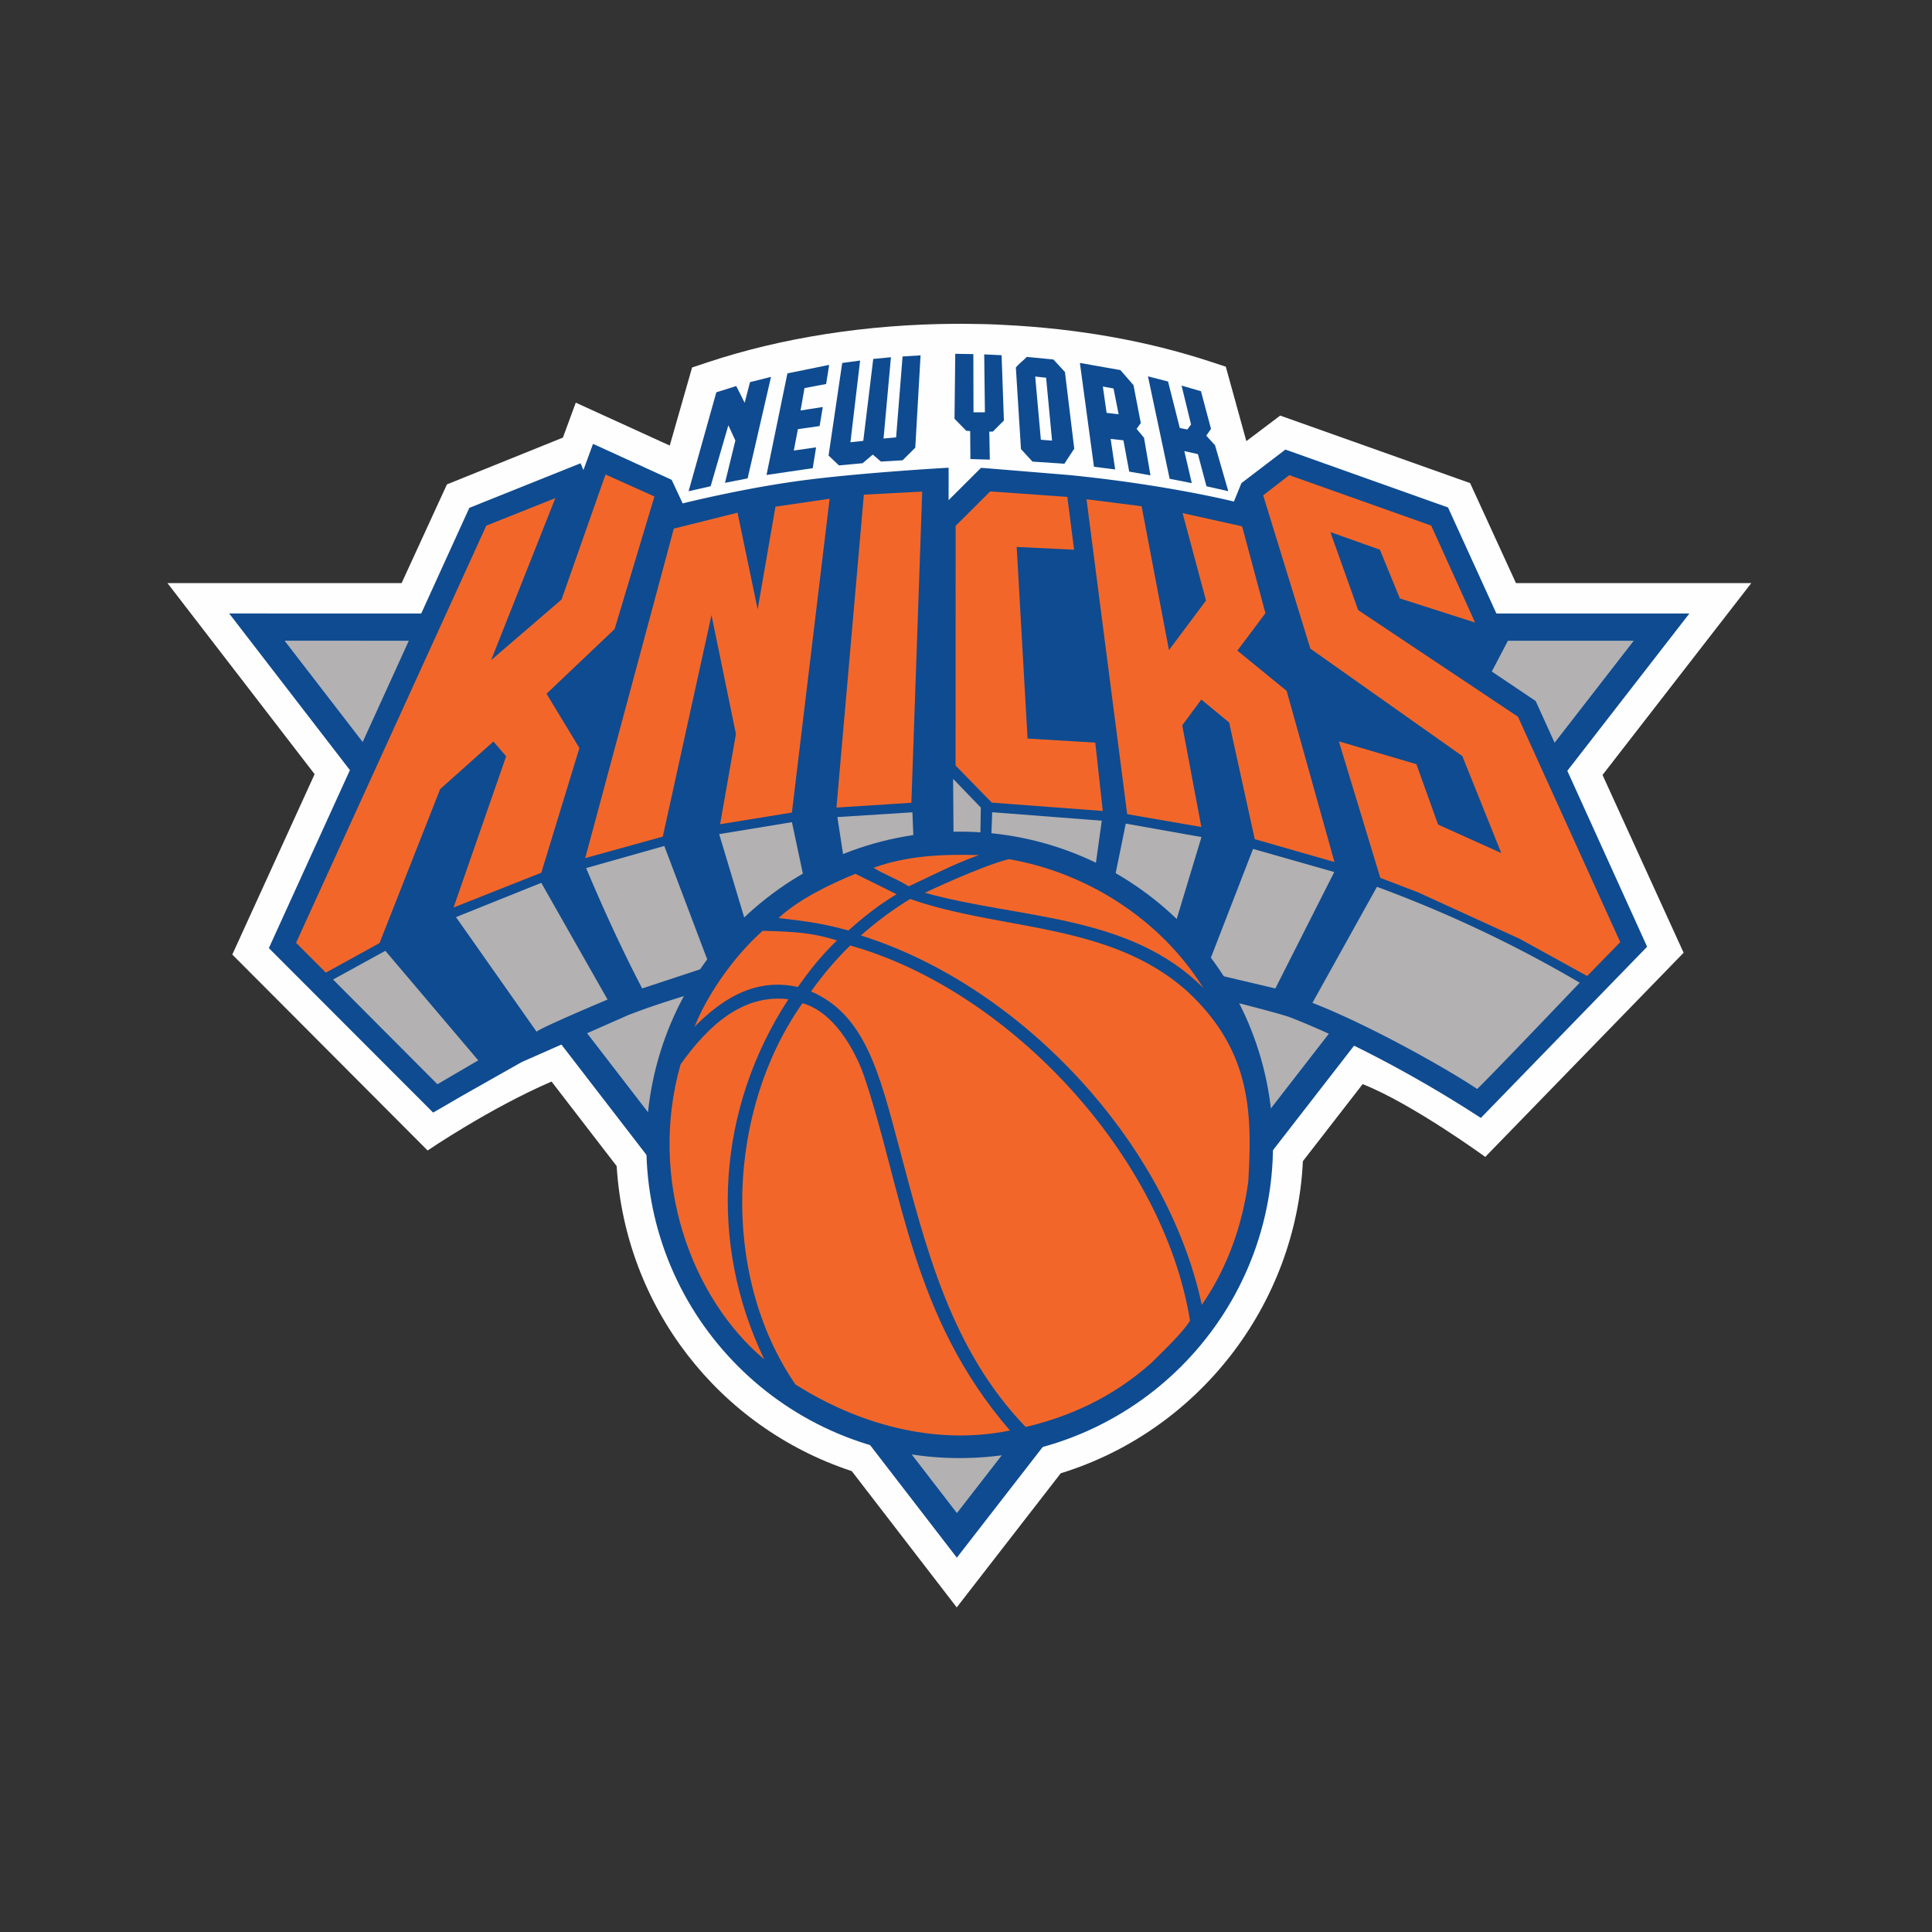
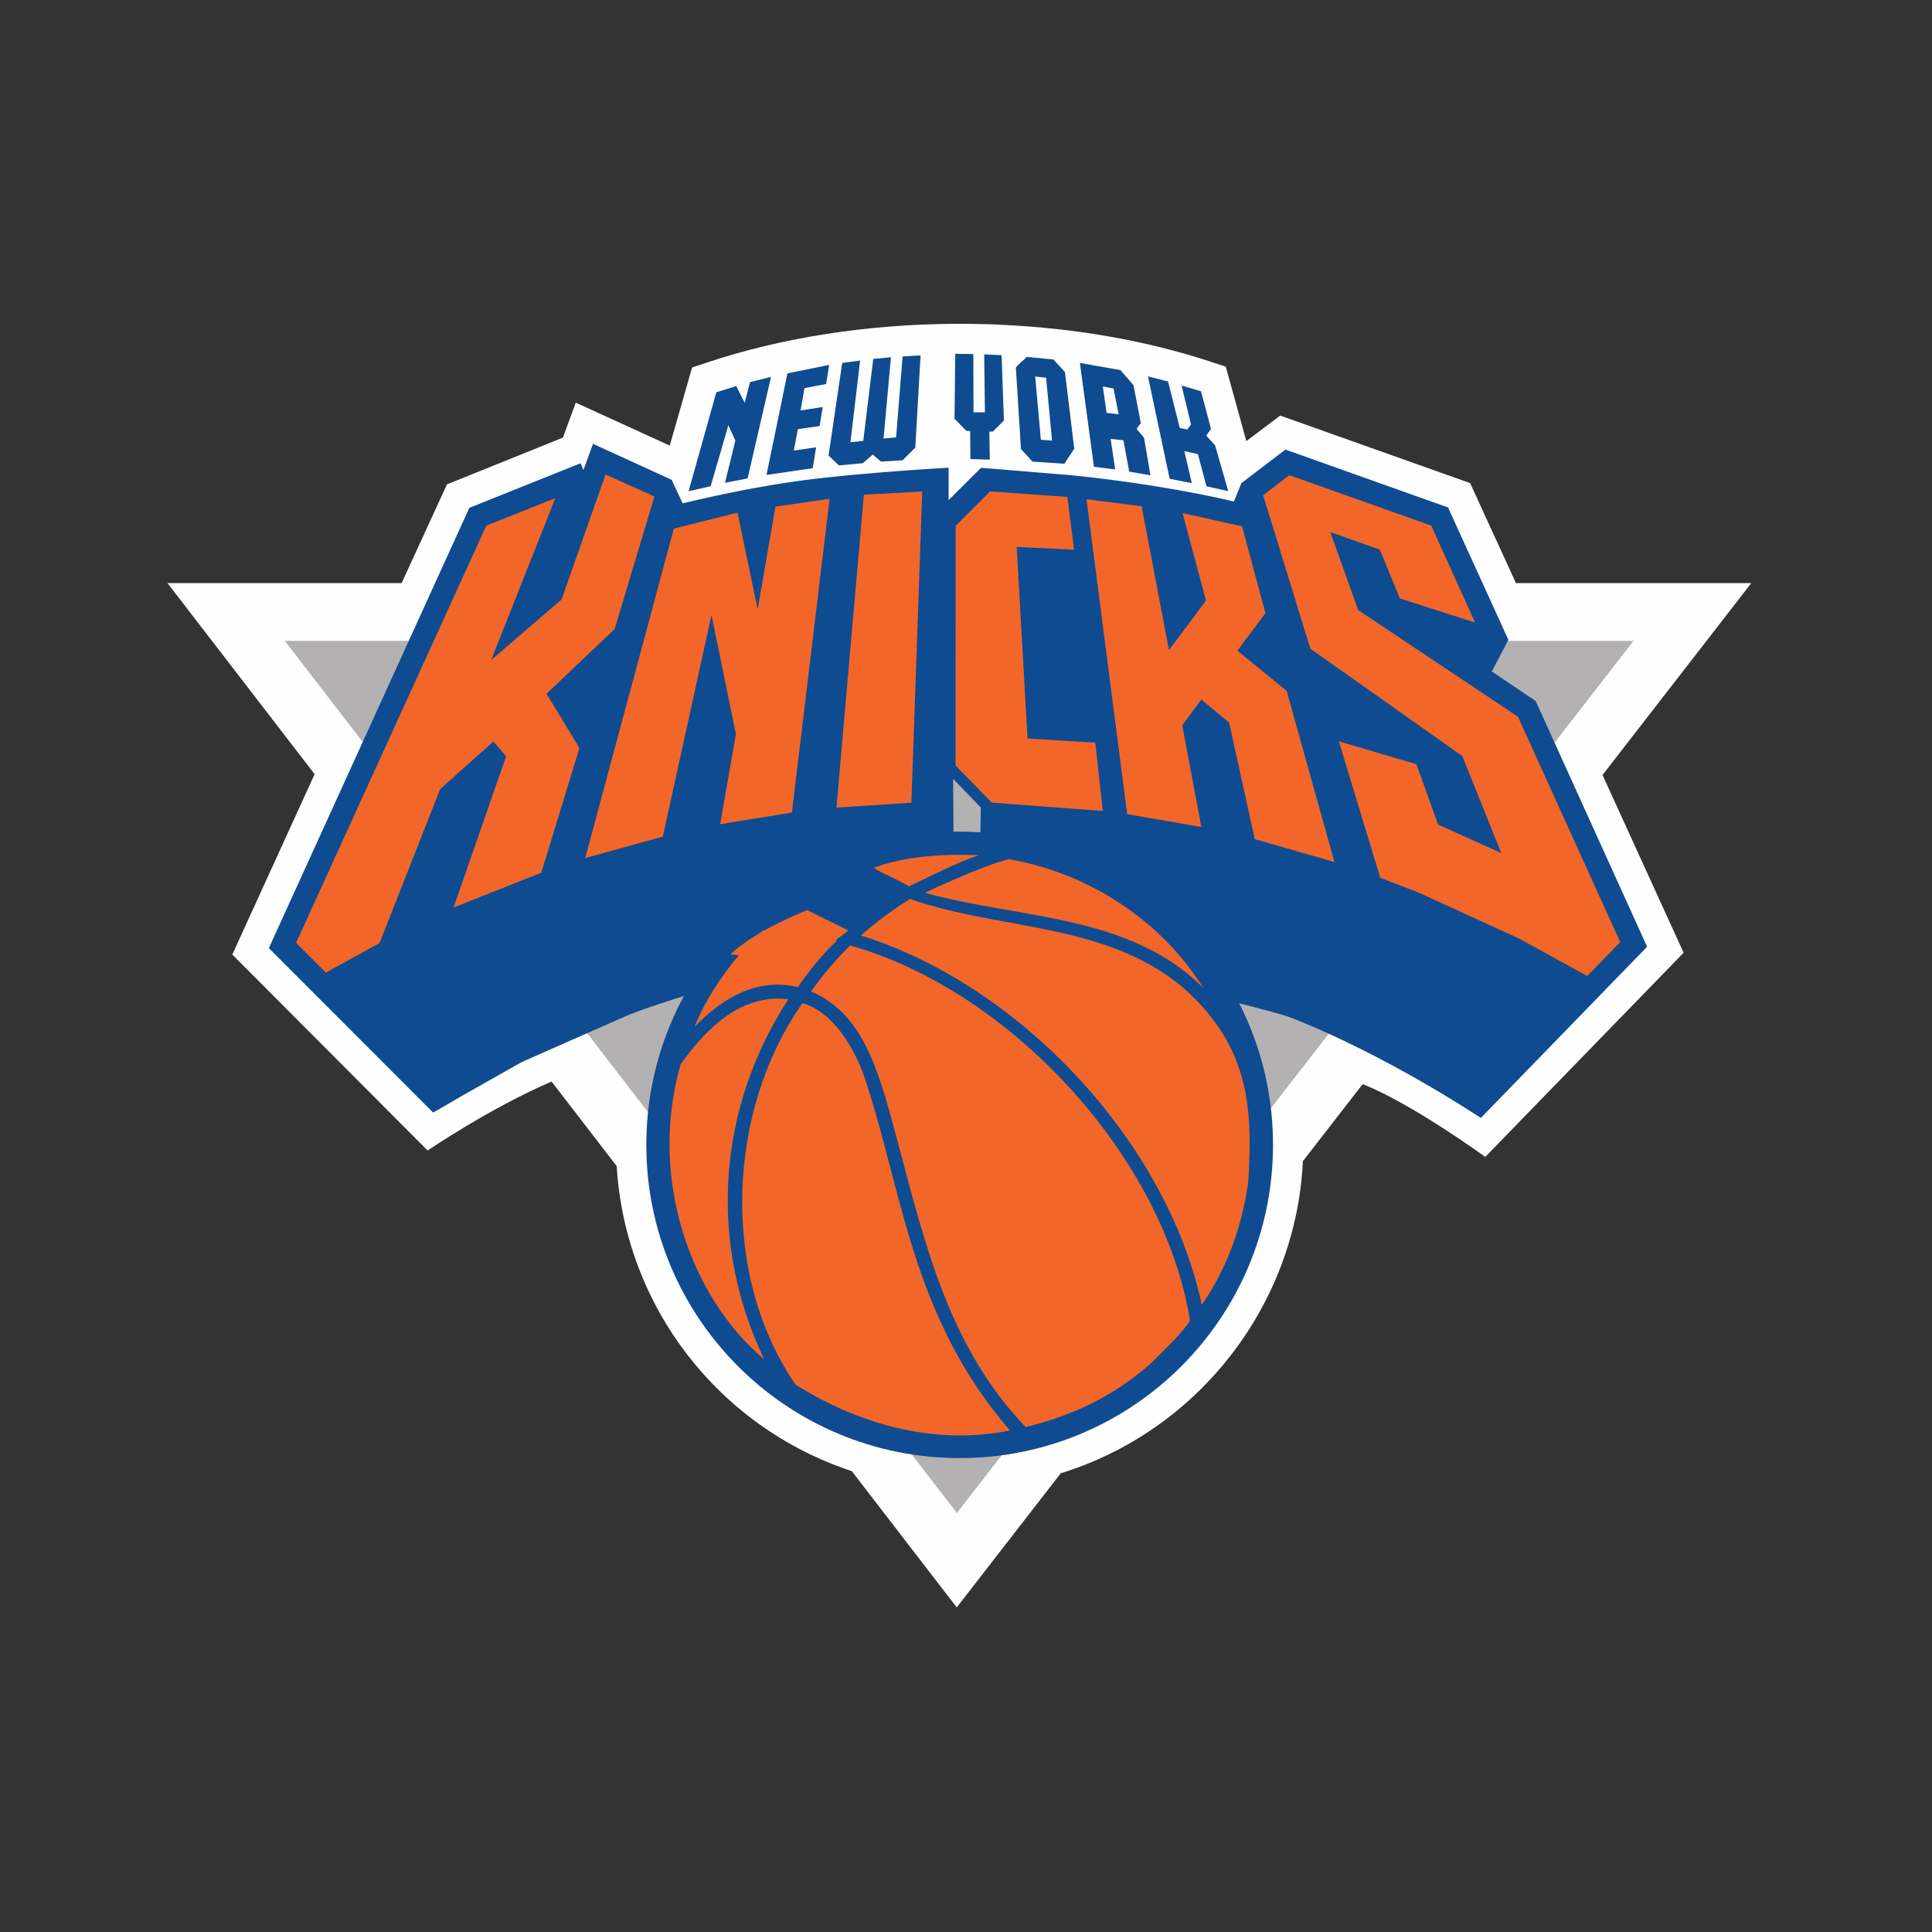
<svg xmlns="http://www.w3.org/2000/svg" width="150" height="150" fill-rule="evenodd">
  <rect width="100%" height="100%" fill="#333333" stroke="none" />
  <path d="M74.281 124.799l-8.149-10.581c-10.37-3.419-17.586-12.785-18.254-23.684l-5.056-6.563c-4.807 2.072-9.622 5.353-9.622 5.353L18.036 74.112l6.391-14.006L13.001 45.27h18.181l3.519-7.663 9.004-3.632.997-2.713 7.297 3.331 1.735-6.062 1.189-.395c5.773-1.924 12.421-2.957 19.23-2.996.195-.013 2.358.026 2.41.026.254 0 1.317.057 1.317.057 5.757.278 11.169 1.236 16.083 2.85l1.208.397 1.595 5.779 2.628-1.983 14.745 5.241 3.56 7.765h18.272l-11.551 14.896 6.295 13.803-15.4 15.851s-5.646-4.117-9.518-5.652l-4.641 5.984c-.53 11.158-8.123 20.945-18.799 24.229l-8.076 10.415z" fill="#fefefe" />
  <path fill="#b3b1b1" d="M74.294 117.467l52.533-67.71-104.719-.003z" />
  <g fill="#0f4b90">
-     <path d="M126.828 49.756l-52.533 67.71-52.185-67.712 104.719.003zM17.793 47.63l56.496 73.307 56.873-73.304-113.369-.003z" />
    <path d="M119.243 54.466l-.018-.044-.042-.026-3.36-2.259 1.252-2.391.036-.073-.034-.075-4.625-10.138-.031-.062-.065-.023-12.47-4.439-.088-.031-.073.055-3.306 2.523-.036.029-.018.042-.566 1.386s-5.17-1.298-12.764-2.056l-6.139-.506-.319-.026-.332-.023-.078-.008-.055.055-2.464 2.456.003-2.521s-6.991.395-11.569 1.018-9.079 1.755-9.079 1.755l-.828-1.773-.026-.055-.057-.029-5.885-2.692-.166-.073-.062.169-.683 1.864-.156-.374-.065-.153-.153.062-8.422 3.375-.062.026-.029.062-15.535 34.117 12.754 12.77.595-.34 1.543-.901 4.667-2.64.205-.099 8.162-3.601.517-.195c.008 0 .699-.27 1.974-.693 3.405-1.129 12.25-3.762 20.822-3.762h.096a33.79 33.79 0 0 1 1.026.016c5.822.161 12.626 1.397 17.309 2.404 4.508.971 7.897 1.905 8.861 2.175l.649.2c4.264 1.648 9.476 4.367 14.306 7.458l.613.395 12.909-13.292-8.635-19.039z" />
  </g>
  <path d="M117.856 55.648l-12.408-8.279-2.158-6.057 3.843 1.366 1.553 3.785 5.84 1.872-3.407-7.528-11.024-3.915-2.023 1.565 3.664 11.905 11.798 8.336 3.025 7.534-4.906-2.212-1.685-4.688-6.02-1.773 3.218 10.597 2.955 1.137 7.866 3.598 5.241 2.887 2.566-2.632-7.939-17.497zm-83.68 5.614l4.134-3.692.987 1.15-4.082 11.737 6.812-2.7 2.958-9.678-2.553-4.216 5.287-5.023 3.09-10.293-3.797-1.706-3.412 9.704-5.469 4.707 4.986-12.578-5.36 2.137-14.769 32.388 2.311 2.316 4.168-2.297 4.708-11.955zM71.6 38.166l-4.529.239-2.129 24.294 5.817-.374.841-24.159zm13.438 19.49l-5.259-.314-.844-14.878 4.456.215-.522-4.099-5.991-.426-2.683 2.674-.005 18.608 2.812 2.879 8.617.649-.582-5.309zM55.24 47.755l1.898 9.237-1.228 6.999 5.56-.903.013-.003 2.927-24.361-4.204.613-1.382 7.975-1.563-7.508-4.945 1.238-6.879 25.579 6.022-1.667 3.781-17.199zm36.549 8.557l1.48-1.999 2.161 1.781 1.989 9.058 6.188 1.776-3.711-13.286-3.828-3.128 2.179-2.905-1.81-6.744-4.62-1.028 1.818 6.791-2.877 3.845-2.124-11.168-4.277-.543 3.158 24.449 5.757.997-1.483-7.895z" fill="#f26729" />
  <g fill="#b3b1b1">
-     <path d="M65.606 67.312s1.781-1.044 5.347-1.438l-.114-2.806-5.825.369.592 3.876m11.33-1.609c1.449.169 2.999.644 4.363 1.028 1.231.296 2.558.826 3.643 1.308l.6-4.322-8.508-.657-.099 2.643m-18.758 6.849c1.659-1.233 2.657-2.503 4.404-3.567l-1.096-5.153-5.648.927 2.34 7.793m28.213-3.642c1.618.937 2.88 1.996 4.326 3.401l.286.218 2.28-7.541-5.877-1.044-1.015 4.966zm7.194 6.552l5.435 1.28 4.573-9.039-6.305-1.796-3.703 9.556zm-43.726 1.279l5.248-1.732-3.529-9.328-6.069 1.716c1.314 3.126 2.787 6.345 4.35 9.343m-8.199 3.358c.314-.27 3.399-1.602 5.511-2.495l-5.145-9.06-6.622 2.661 6.256 8.894zm-7.697 4.082l3.168-1.856-7.212-8.505-4.059 2.23 8.102 8.131zm67.935-6.32c4.329 1.68 10.383 5.073 12.79 6.687 1.111-1.062 7.134-7.383 7.962-8.25a97.83 97.83 0 0 0-15.743-7.445l-5.009 9.008z" />
    <path d="M76.103 65.563l-2.067-.073L74 60.469l2.15 2.23z" />
  </g>
  <path d="M74.508 64.569c-13.437 0-24.325 10.888-24.328 24.32.003 13.429 10.892 24.317 24.328 24.317s24.328-10.888 24.328-24.317-10.894-24.32-24.328-24.32" fill="#0f4b90" />
  <g fill="#f26729">
    <path d="M76.004 66.389c-1.867.652-3.664 1.599-5.446 2.425-1.215-.727-1.911-.911-2.732-1.441 2.558-.929 5.311-1.07 8.178-.984m17.427 10.324c-5.731-5.774-14.33-5.356-21.625-7.399 0 0 4.293-2.043 6.508-2.609 5.96 1.015 11.73 4.582 15.117 10.008m-32.222.868c-5.505 8.445-6.251 18.85-1.867 27.967-5.667-4.759-9.043-13.972-6.5-22.918 2.083-2.91 4.763-5.483 8.367-5.049m5.895 6.014c2.968 8.821 3.625 18.585 11.31 27.469-5.991 1.215-11.928-.579-16.659-3.577-5.864-8.551-5.311-21.308.551-29.6 2.857.823 4.412 4.556 4.799 5.709m-4.12-6.641c.891-1.256 1.896-2.443 3.025-3.549 12.463 3.518 24.346 16.435 26.382 29.13-.595.958-2.018 2.295-2.973 3.25-3.098 2.783-6.511 4.224-9.785 5.005-5.82-6.036-7.736-13.871-9.793-21.594-1.576-5.927-2.672-10.397-6.851-12.212l-.005-.031z" />
    <path d="M92.104 76.899c-6.02-5.309-14.405-4.629-21.44-7.103a26.91 26.91 0 0 0-3.823 2.835c12.463 3.907 23.772 16.088 26.465 28.676 1.953-2.822 3.134-6.098 3.61-9.574.304-5.337.252-10.195-4.812-14.834m-27.12-3.883c-1.202 1.155-2.104 2.292-3.041 3.619l-.029-.008c-3.298-.737-5.9.968-7.991 3.094.997-2.518 3.088-5.506 5.3-7.458 2.041.088 3.527.057 5.76.753" />
-     <path d="M65.867 72.244c1.179-1.049 2.322-1.965 3.74-2.817l-3.197-1.584c-2.127.87-4.404 2.002-5.968 3.432 2.418.283 3.451.431 5.425.968" />
+     <path d="M65.867 72.244l-3.197-1.584c-2.127.87-4.404 2.002-5.968 3.432 2.418.283 3.451.431 5.425.968" />
  </g>
  <path d="M71.062 34.757l-.984.979-1.685.101-.628-.545-.792.672-1.836.171-.808-.768 1.06-7.186 1.389-.19-.751 6.345.997-.109.774-6.358 1.374-.135-.574 6.314.976-.091.501-6.282 1.397-.086-.41 7.168zm4.508-7.265l.013 4.522.886-.005-.055-4.496 1.35.065.179 5.07-.854.854-.28.013.042 2.17-1.509-.044-.018-2.173-.301-.023-.914-.932.057-5.044 1.405.023m-11.195.838l-.236 1.485-1.68.317-.304 1.737 1.724-.27-.244 1.48-1.688.241-.317 1.661 1.73-.249-.26 1.617-3.589.527 1.623-7.887 3.241-.659zm-6.334 8.812l-1.753.345.805-3.287-.545-1.179-1.376 4.73-1.711.389 2.153-7.682 1.548-.485.652 1.301.416-1.604 1.631-.41-1.818 7.882zm22.331-7.909l.439 4.907.87.07-.462-4.883-.847-.093zm2.309-.348l.722 5.95-.766 1.168-2.477-.164-.893-.974-.397-6.327c.229-.301.577-.535.849-.828l2.065.2.899.974zm8.005.735l.912 3.608.587.119.286-.392-.735-3.019 1.506.439.779 2.923-.366.527.68.748 1.028 3.562-1.693-.379-.665-2.497-1.054-.236.577 2.487-1.717-.337-1.685-7.954 1.561.402m-5.064.39l.293 2.046.932.104-.395-1.999-.831-.151zm2.381-.104l.566 2.939-.327.452.577.688.499 2.918-1.649-.288-.449-2.43-.992-.109.351 2.37-1.646-.208-1.093-8.061 3.147.556 1.018 1.173z" fill="#0f4b90" />
</svg>